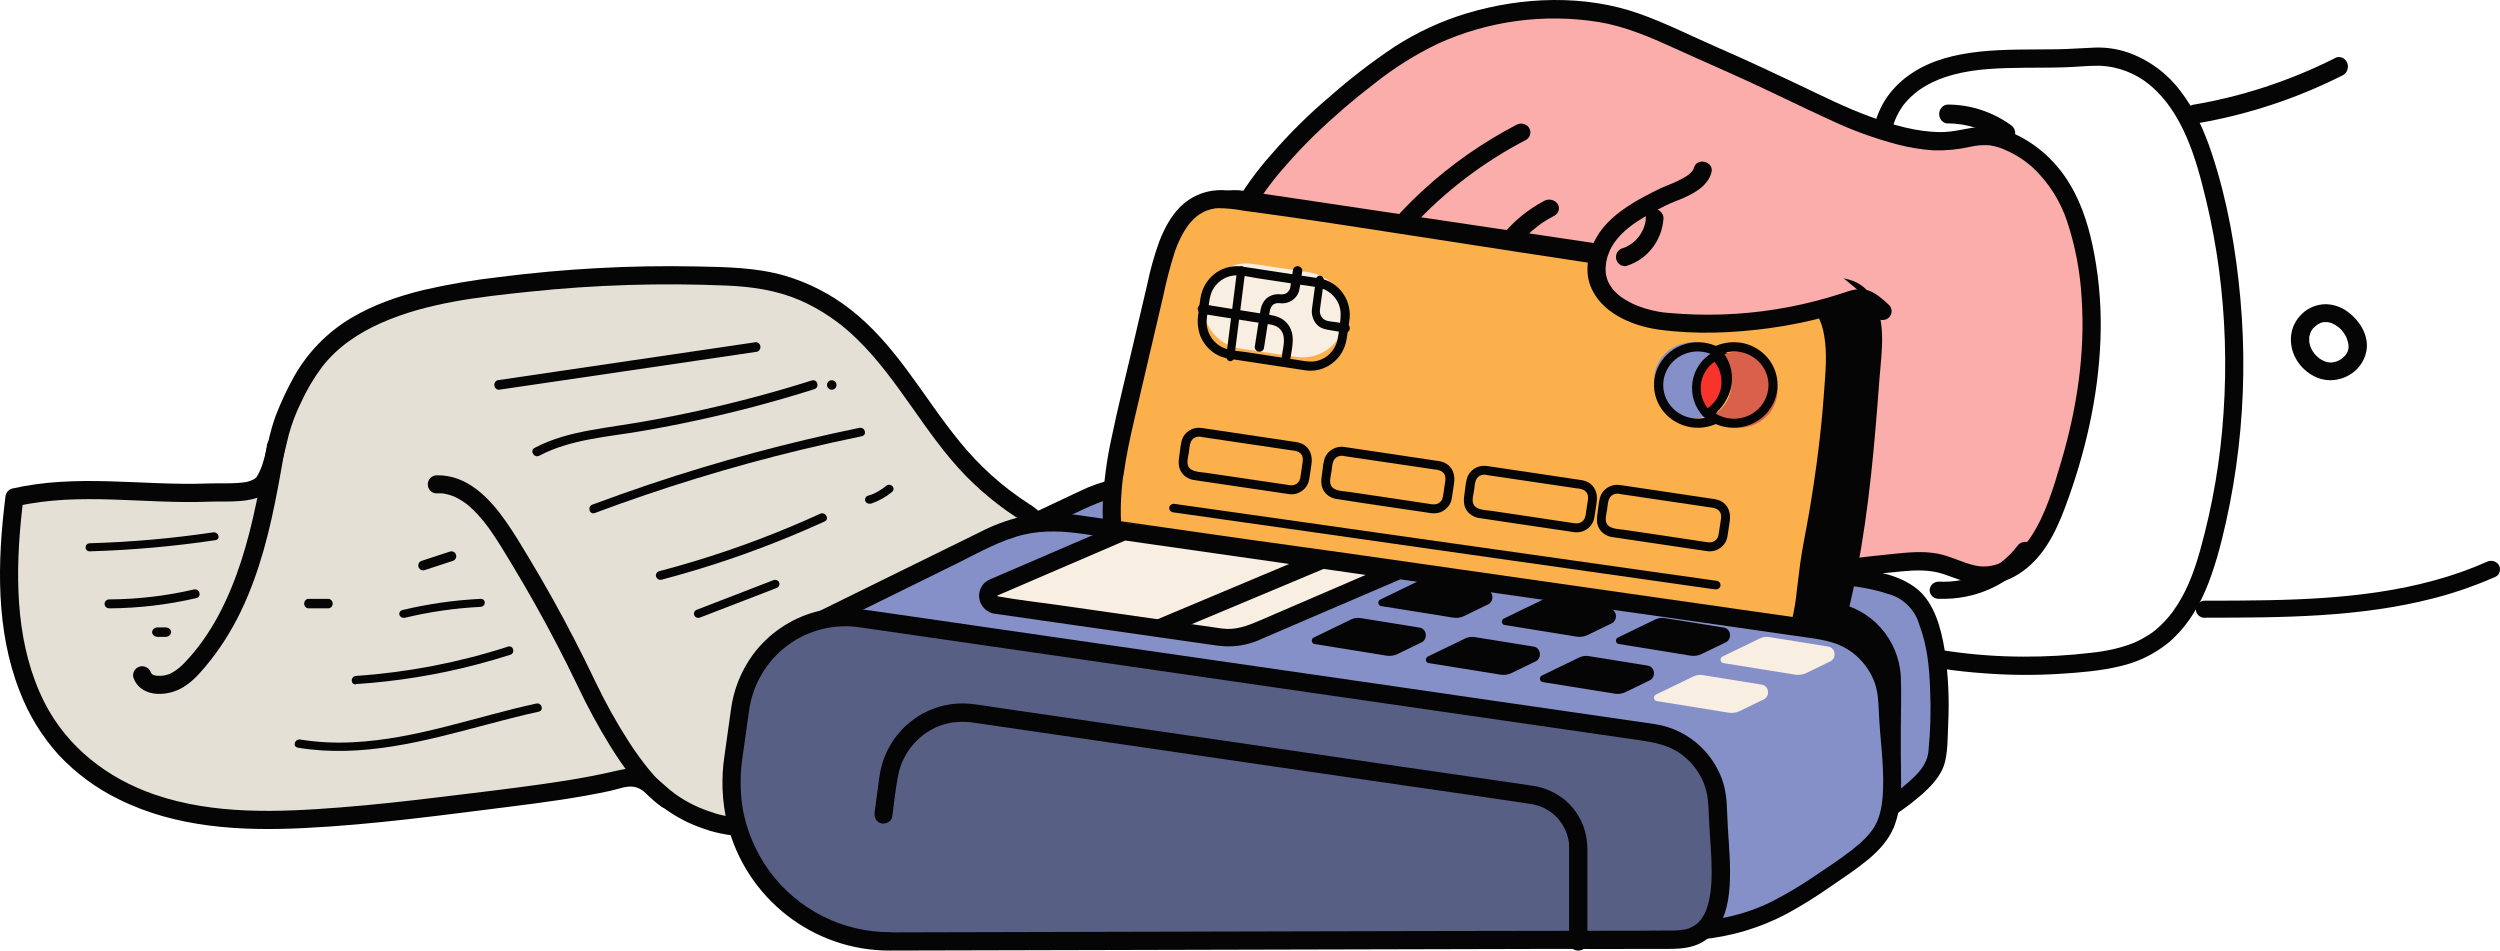
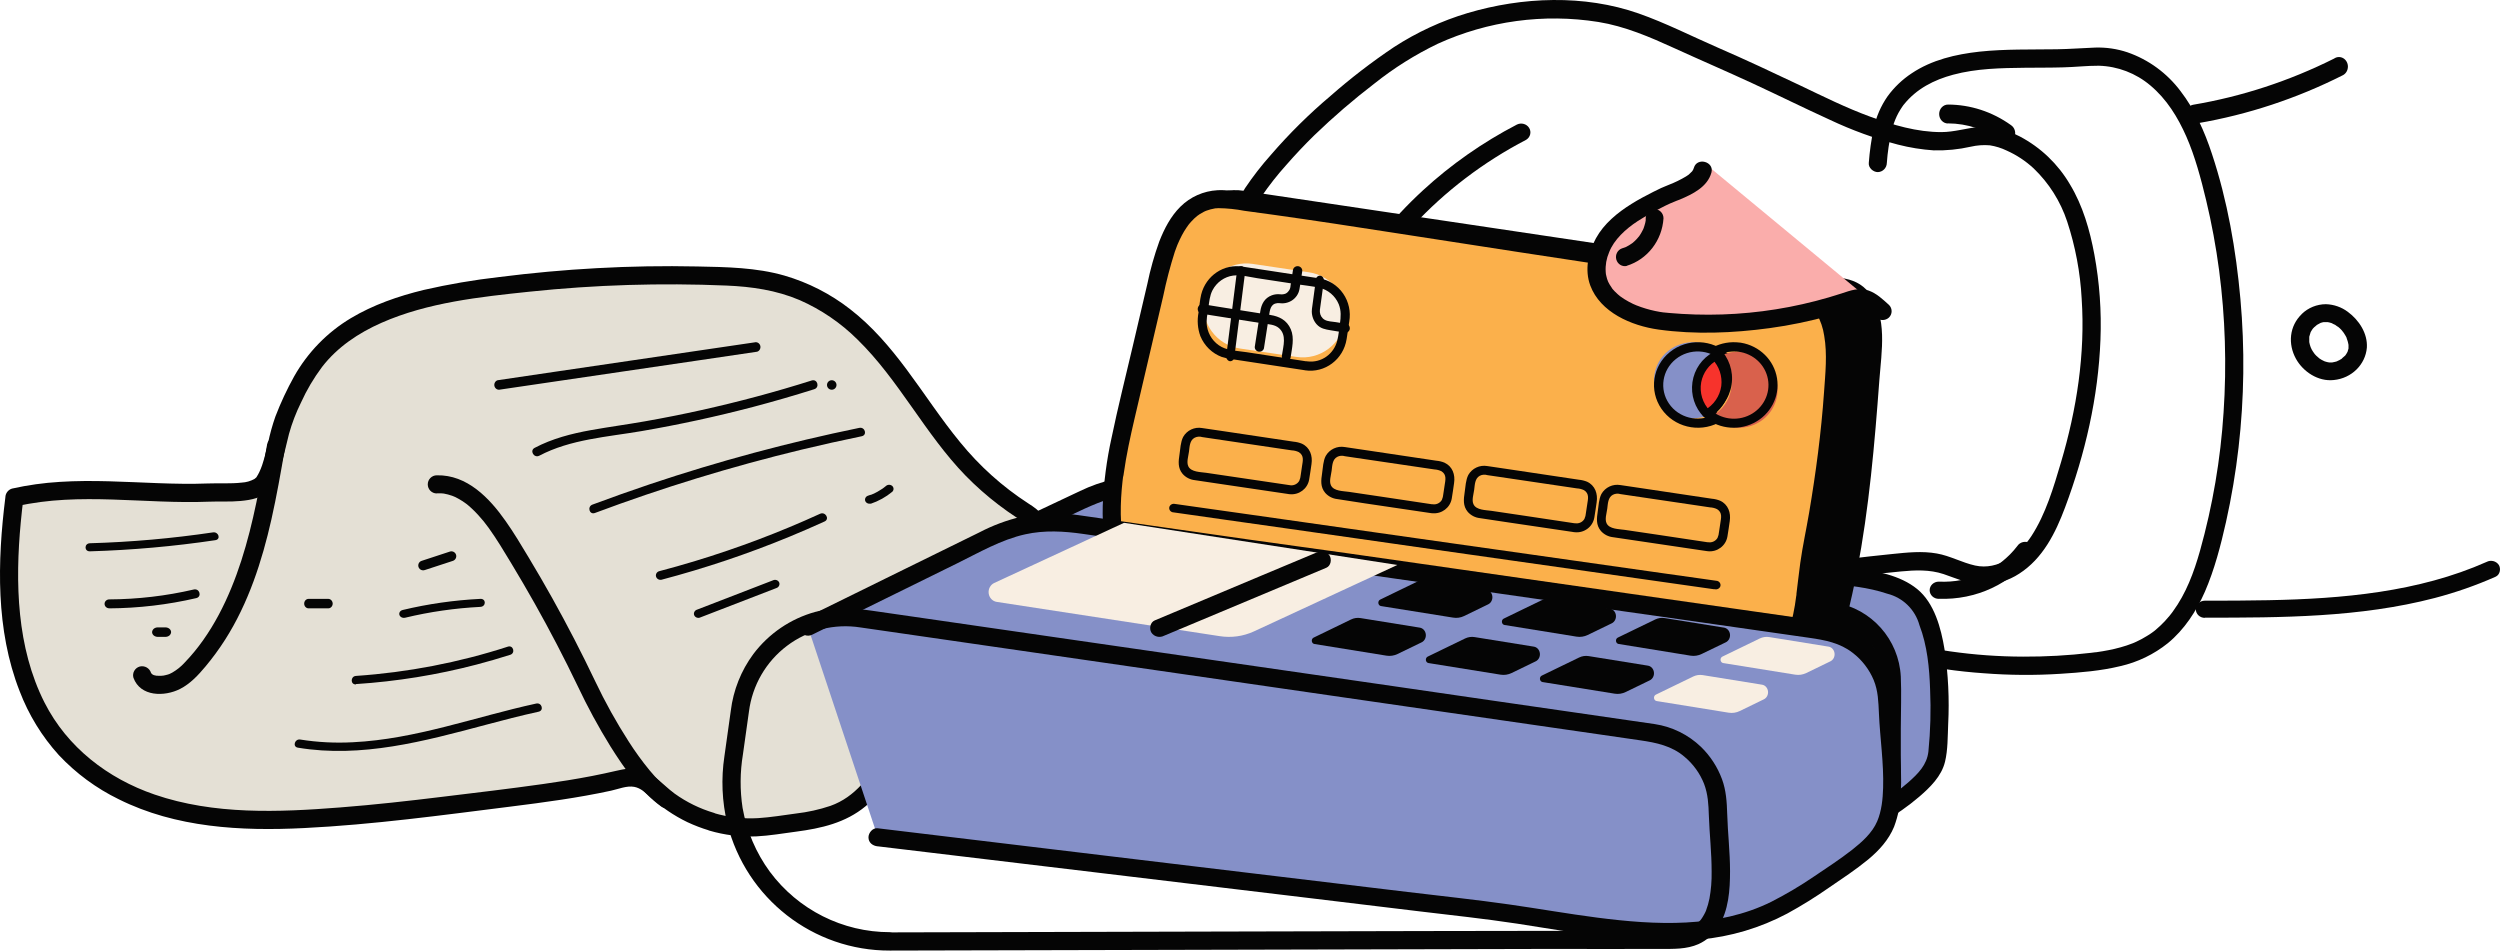
<svg xmlns="http://www.w3.org/2000/svg" width="263" height="100" viewBox="0 0 263 100" fill="none">
  <path d="M75.518 86.409C77.432 86.98 79.447 87.14 81.428 86.877C85.652 86.269 89.543 86.382 92.495 82.77C94.057 80.859 95.153 78.624 96.336 76.463C98.27 72.924 100.467 69.536 102.909 66.326C105.213 63.297 108.265 59.85 109.763 56.357C109.935 56.029 110.016 55.661 109.998 55.291C109.909 54.62 109.261 54.19 108.687 53.827C106.558 52.49 104.602 50.896 102.865 49.081C99.407 45.471 96.894 41.072 93.687 37.242C89.571 32.322 84.582 29.498 78.158 29.176C69.989 28.771 61.8 29.066 53.681 30.057C47.401 30.825 39.473 31.984 34.735 36.601C32.58 38.701 31.217 41.471 30.108 44.265C29.504 45.796 28.955 50.047 27.749 51.057C26.593 52.037 23.822 51.751 22.404 51.82C20.078 51.927 17.747 51.839 15.42 51.745C10.801 51.564 6.111 51.294 1.566 52.335C0.81 58.256 0.609 64.363 2.253 70.1C4.072 76.432 7.772 80.76 13.688 83.502C19.67 86.274 26.554 86.451 33.025 86.087C38.919 85.76 44.782 85.038 50.637 84.309C55.54 83.698 60.684 83.144 65.485 82.035C66.083 81.85 66.708 81.769 67.334 81.795C68.52 81.933 69.4 82.896 70.314 83.675C71.839 84.938 73.611 85.869 75.518 86.409Z" fill="#E4E0D5" />
  <path d="M74.604 87.375C76.213 87.85 77.888 88.057 79.563 87.987C80.959 87.918 82.368 87.672 83.753 87.49C86.396 87.143 88.952 86.564 91.059 84.817C93.522 82.782 94.89 79.629 96.376 76.883C97.979 73.934 99.762 71.088 101.715 68.363C103.565 65.785 105.645 63.382 107.432 60.757C108.318 59.494 109.076 58.144 109.692 56.727C110.015 55.958 110.163 55.142 109.736 54.376C109.38 53.736 108.751 53.326 108.154 52.945C105.455 51.195 103.044 49.029 101.009 46.528C98.987 44.072 97.257 41.39 95.356 38.843C93.61 36.505 91.738 34.308 89.425 32.519C87.364 30.915 85.021 29.718 82.519 28.991C79.541 28.136 76.43 28.095 73.356 28.032C69.832 27.956 66.308 28.016 62.785 28.211C59.356 28.395 55.944 28.712 52.534 29.142C49.855 29.447 47.194 29.902 44.565 30.504C41.908 31.152 39.262 32.062 36.903 33.476C34.428 34.959 32.377 37.064 30.951 39.584C30.192 40.946 29.53 42.361 28.972 43.818C28.648 44.741 28.387 45.685 28.192 46.644C27.952 47.642 27.711 48.761 27.287 49.648C27.202 49.832 27.103 50.009 26.991 50.178C26.893 50.324 27.043 50.147 26.923 50.258C26.878 50.304 26.828 50.346 26.775 50.382C26.366 50.612 25.91 50.744 25.442 50.768C24.26 50.905 23.056 50.815 21.868 50.861C20.12 50.93 18.368 50.892 16.619 50.828C13.185 50.704 9.74 50.473 6.303 50.693C4.607 50.793 2.923 51.029 1.265 51.399C0.857 51.521 0.574 51.894 0.564 52.322C-0.281 59.079 -0.459 66.265 2.064 72.707C3.011 75.193 4.412 77.478 6.196 79.444C7.999 81.36 10.131 82.931 12.49 84.081C18.511 87.085 25.368 87.444 31.972 87.113C39.254 86.754 46.492 85.759 53.719 84.853C57.257 84.409 60.798 83.937 64.285 83.179C65.043 83.014 65.946 82.628 66.729 82.779C67.388 82.898 67.93 83.403 68.414 83.832C69.573 84.904 70.882 85.798 72.3 86.484C73.048 86.834 73.82 87.129 74.61 87.366C75.787 87.719 76.29 85.87 75.116 85.517C73.63 85.077 72.228 84.391 70.968 83.485C69.791 82.631 68.838 81.376 67.391 80.969C66.545 80.731 65.697 80.888 64.862 81.082C64.028 81.275 63.149 81.467 62.287 81.633C60.58 81.964 58.858 82.237 57.134 82.479C53.637 82.975 50.126 83.386 46.618 83.813C43.014 84.254 39.404 84.662 35.781 84.943C29.293 85.451 22.517 85.732 16.264 83.587C11.338 81.897 7.077 78.625 4.683 73.909C1.749 68.12 1.59 61.281 2.184 54.952C2.266 54.074 2.364 53.194 2.477 52.314L1.776 53.251C8.418 51.743 15.257 53.05 21.98 52.777C23.075 52.733 24.197 52.805 25.303 52.703C26.408 52.601 27.642 52.383 28.387 51.487C29.027 50.715 29.347 49.701 29.621 48.753C29.916 47.727 30.135 46.685 30.401 45.651C30.718 44.511 31.143 43.403 31.668 42.344C32.267 41.022 33.008 39.769 33.876 38.608C35.502 36.5 37.724 35.025 40.129 33.961C44.987 31.816 50.504 31.232 55.728 30.683C62.603 29.961 69.521 29.746 76.427 30.041C79.076 30.154 81.656 30.523 84.117 31.568C86.376 32.559 88.436 33.961 90.192 35.703C94.57 39.97 97.307 45.646 101.579 50.037C102.667 51.15 103.835 52.181 105.073 53.122C105.686 53.59 106.314 54.034 106.956 54.453C107.292 54.674 108.086 55.004 108.116 55.481C108.133 55.757 107.9 56.126 107.791 56.366C107.637 56.691 107.476 57.014 107.306 57.331C106.923 58.042 106.502 58.731 106.056 59.404C105.221 60.664 104.307 61.868 103.376 63.062C101.412 65.584 99.491 68.12 97.758 70.813C95.999 73.553 94.54 76.442 92.926 79.265C91.576 81.616 89.995 83.841 87.359 84.778C86.188 85.171 84.979 85.44 83.753 85.58C82.431 85.759 81.09 85.98 79.757 86.068C78.188 86.16 76.614 85.98 75.105 85.536C73.928 85.186 73.425 87.036 74.604 87.375Z" fill="#050505" />
  <path d="M198.495 17.146C198.574 16.008 198.744 14.879 199.002 13.77C199.127 13.242 199.306 12.728 199.534 12.236C199.65 11.991 199.78 11.752 199.924 11.523C199.986 11.42 200.055 11.318 200.123 11.218L200.213 11.091C200.406 10.814 200.166 11.146 200.286 10.999C201.612 9.339 203.455 8.401 205.468 7.861C207.923 7.2 210.5 7.158 213.028 7.128C214.367 7.111 215.709 7.128 217.048 7.086C218.295 7.059 219.547 6.907 220.793 6.915C222.783 6.968 224.698 7.701 226.226 8.996C227.941 10.438 229.111 12.333 230.014 14.392C230.917 16.451 231.547 18.82 232.087 21.07C232.668 23.498 233.123 25.955 233.45 28.431C234.098 33.386 234.255 38.394 233.92 43.38C233.604 48.313 232.772 53.198 231.438 57.953C230.794 60.228 229.981 62.422 228.579 64.337L228.487 64.462C228.56 64.368 228.459 64.501 228.451 64.509L228.233 64.786C228.072 64.985 227.903 65.176 227.729 65.361C227.427 65.681 227.107 65.983 226.771 66.266L226.635 66.377C226.665 66.352 226.769 66.275 226.635 66.377L226.392 66.557C226.218 66.681 226.043 66.8 225.847 66.911C225.491 67.135 225.121 67.335 224.739 67.509L224.587 67.578C224.587 67.578 224.448 67.639 224.548 67.597L224.352 67.677C224.142 67.758 223.929 67.835 223.717 67.907C223.308 68.04 222.898 68.156 222.473 68.256C222.048 68.356 221.628 68.439 221.202 68.51C220.973 68.549 220.744 68.582 220.515 68.616H220.455L220.348 68.629L219.967 68.677C217.598 68.956 215.216 69.089 212.832 69.078C210.264 69.073 207.7 68.888 205.157 68.524C203.903 68.342 202.651 68.12 201.413 67.846C200.363 67.614 199.375 67.348 198.511 66.809C197.719 66.284 197.124 65.504 196.823 64.595C196.445 63.439 196.15 62.257 195.939 61.058C195.419 58.491 195.095 55.888 194.971 53.271C194.909 51.979 194.894 50.683 194.924 49.383C194.924 48.848 194.497 48.414 193.97 48.414C193.443 48.414 193.015 48.848 193.015 49.383C192.949 52.157 193.097 54.933 193.457 57.685C193.64 59.102 193.872 60.51 194.164 61.908C194.379 63.143 194.706 64.356 195.14 65.53C195.59 66.722 196.399 67.739 197.453 68.436C198.436 69.026 199.511 69.441 200.633 69.662C203.288 70.252 205.983 70.641 208.695 70.827C211.384 71.037 214.084 71.056 216.776 70.882C218.873 70.749 221.011 70.575 223.048 70.08C224.877 69.667 226.59 68.84 228.059 67.661C229.782 66.25 231.059 64.293 231.953 62.254C232.973 59.898 233.619 57.391 234.181 54.892C234.756 52.314 235.195 49.706 235.496 47.08C236.094 41.894 236.16 36.659 235.692 31.459C235.229 26.303 234.329 21.098 232.692 16.177C231.92 13.822 230.903 11.553 229.392 9.585C227.972 7.694 226.029 6.274 223.812 5.504C222.714 5.135 221.561 4.967 220.406 5.005C219.061 5.055 217.722 5.163 216.375 5.183C213.664 5.224 210.939 5.147 208.239 5.434C205.746 5.711 203.229 6.292 201.11 7.712C200.129 8.358 199.27 9.178 198.574 10.131C197.871 11.141 197.375 12.285 197.114 13.493C196.86 14.696 196.687 15.916 196.596 17.143C196.544 17.66 197.068 18.106 197.545 18.106C198.065 18.094 198.483 17.67 198.495 17.143V17.146Z" fill="#050505" />
-   <path d="M129 27.641C129.719 24.513 130.69 21.69 132.637 19.159C134.911 16.206 137.485 13.498 140.318 11.08C144.25 7.726 148.066 4.621 153.007 2.85C157.935 1.075 163.227 0.566 168.4 1.371C172.373 2.007 176.046 4.035 179.751 5.635C183.991 7.461 188.124 9.464 192.267 11.437C195.846 13.13 201.32 15.271 205.317 14.799C206.633 14.644 207.93 14.191 209.249 14.31C209.872 14.381 210.482 14.541 211.06 14.785C215.102 16.388 217.58 20.082 218.703 24.16C221.266 33.449 219.768 43.464 216.5 52.529C215.796 54.48 214.986 56.441 213.623 58.005C212.26 59.569 210.245 60.688 208.186 60.492C206.639 60.342 205.248 59.489 203.729 59.163C202.432 58.886 201.091 59.002 199.772 59.132C194.949 59.606 190.143 60.228 185.354 61" fill="#FAADAB" />
  <path d="M129.88 27.926C130.472 25.371 131.271 22.872 132.715 20.663C133.51 19.499 134.382 18.391 135.325 17.345C136.266 16.267 137.248 15.227 138.271 14.226C140.265 12.302 142.366 10.492 144.565 8.807C146.628 7.161 148.869 5.752 151.245 4.607C156.53 2.199 162.404 1.4 168.138 2.309C170.949 2.763 173.577 3.897 176.154 5.074C178.891 6.324 181.652 7.51 184.38 8.774C187.108 10.037 189.795 11.37 192.526 12.614C194.822 13.698 197.212 14.568 199.666 15.213C200.901 15.531 202.162 15.733 203.433 15.819C204.739 15.851 206.044 15.722 207.319 15.434C207.979 15.281 208.66 15.231 209.336 15.288C209.949 15.385 210.545 15.571 211.105 15.841C212.147 16.306 213.106 16.941 213.943 17.718C215.554 19.263 216.763 21.179 217.465 23.3C218.331 25.928 218.844 28.66 218.992 31.424C219.378 37.23 218.471 43.064 216.818 48.632C216.038 51.264 215.217 54.068 213.709 56.388C212.447 58.323 210.212 60.032 207.779 59.493C206.401 59.188 205.147 58.47 203.75 58.226C202.196 57.95 200.642 58.121 199.085 58.279C195.938 58.598 192.798 58.979 189.665 59.423C188.142 59.639 186.621 59.869 185.102 60.112C184.589 60.195 184.306 60.836 184.432 61.298C184.583 61.803 185.103 62.099 185.612 61.97C188.801 61.456 191.998 61.009 195.202 60.629C196.786 60.444 198.374 60.27 199.961 60.117C201.501 59.971 202.992 59.907 204.466 60.394C205.844 60.853 207.153 61.5 208.633 61.5C209.98 61.487 211.295 61.088 212.422 60.35C214.902 58.76 216.239 56.072 217.242 53.391C219.353 47.753 220.742 41.778 220.968 35.737C221.087 32.736 220.873 29.732 220.328 26.779C219.849 24.204 219.119 21.644 217.755 19.391C216.503 17.256 214.682 15.514 212.497 14.362C211.19 13.701 209.774 13.222 208.291 13.344C206.914 13.46 205.602 13.897 204.218 13.897C201.669 13.897 199.134 13.148 196.761 12.28C194.226 11.353 191.801 10.145 189.379 8.989C186.51 7.626 183.633 6.277 180.72 5.011C177.948 3.803 175.239 2.42 172.384 1.416C166.663 -0.591 160.152 -0.337 154.389 1.375C151.652 2.193 149.044 3.399 146.646 4.955C144.307 6.522 142.073 8.241 139.958 10.101C137.714 11.994 135.624 14.062 133.705 16.286C132.716 17.393 131.804 18.567 130.977 19.8C130.248 20.961 129.643 22.195 129.172 23.483C128.705 24.761 128.323 26.069 128.028 27.398C127.752 28.603 129.599 29.118 129.88 27.91V27.926Z" fill="#050505" />
  <path d="M103.016 81.276L187.434 91C192.111 88.254 198.318 86.057 202.106 82.265C202.662 81.763 203.117 81.16 203.449 80.488C203.695 79.836 203.826 79.145 203.837 78.448C204.112 74.304 204.387 66.64 201.545 63.227C199.198 60.393 191.569 60.574 188.199 60.113L162.238 56.543L122.8 51.141C119.911 50.743 116.968 51.19 114.329 52.427L96 61.068" fill="#8590C8" />
  <path d="M102.969 82.266L104.896 82.489L110.227 83.103L118.165 84.019L127.99 85.151L139.004 86.42L150.381 87.733L161.423 89.005L171.429 90.158L179.566 91.094L185.161 91.739C185.916 91.865 186.677 91.952 187.441 92C187.696 91.984 187.942 91.897 188.151 91.749C188.79 91.381 189.443 91.028 190.098 90.687C191.439 89.985 192.802 89.311 194.154 88.639C196.863 87.262 199.57 85.817 201.886 83.83C203.045 82.833 204.245 81.669 204.617 80.132C204.92 78.872 204.892 77.487 204.948 76.193C205.084 73.555 204.955 70.91 204.562 68.298C204.201 66.096 203.499 63.439 201.687 61.967C199.876 60.494 197.351 60.059 195.079 59.764C192.876 59.475 190.654 59.428 188.451 59.153C184.764 58.696 181.086 58.143 177.404 57.639L154.707 54.52L131.878 51.387L126.236 50.614C124.421 50.363 122.585 50.003 120.748 50C118.281 50.014 115.849 50.578 113.628 51.652C111.199 52.793 108.773 53.938 106.35 55.084L97.096 59.45L95.471 60.224C95.018 60.494 94.865 61.078 95.13 61.534C95.402 61.984 95.982 62.136 96.44 61.879L110.279 55.352C111.987 54.545 113.677 53.642 115.434 52.943C116.849 52.376 118.346 52.042 119.867 51.952C121.481 51.864 123.056 52.111 124.65 52.329L134.675 53.705L175.402 59.294C181.014 60.064 186.612 60.945 192.259 61.402C194.369 61.573 196.527 61.779 198.546 62.459C200.186 62.87 201.477 64.132 201.924 65.763C202.75 67.915 202.971 70.264 203.048 72.549C203.144 74.719 203.084 76.894 202.869 79.056C202.712 80.471 201.787 81.382 200.77 82.288C199.795 83.135 198.749 83.897 197.642 84.565C195.297 86.018 192.794 87.194 190.332 88.438C189.197 89.01 188.071 89.6 186.975 90.241L187.457 90.112L185.199 89.836L179.051 89.129L169.964 88.08L158.87 86.803L146.719 85.401L134.452 83.989L123.014 82.671L113.352 81.57L106.411 80.746C105.309 80.62 104.208 80.444 103.123 80.367L102.983 80.35C102.468 80.292 102.024 80.835 102.024 81.308C102.036 81.832 102.458 82.254 102.983 82.266H102.969Z" fill="#050505" />
  <path d="M101.644 84.258L181.858 94L196.024 85.239C197.251 84.481 197.999 83.139 198 81.694V71.556C198.002 67.934 195.353 64.861 191.782 64.342L120.45 54.033C117.706 53.636 119.641 56.917 117.157 58.164L95 63.987" fill="#050505" />
  <path d="M102.584 85.251L106.304 85.701L116.046 86.889L129.697 88.546L145.082 90.419L160.156 92.251L172.854 93.797L181.008 94.789C181.577 94.858 182.146 94.949 182.714 94.996C183.39 95.052 184.041 94.463 184.588 94.126L196.184 86.944C196.621 86.668 197.058 86.408 197.492 86.135C198.927 85.247 199.848 83.717 199.965 82.027C200.009 81.425 199.965 80.809 199.965 80.207V76.632C199.965 74.82 200.044 72.989 199.965 71.18C199.764 67.272 196.884 64.031 193.044 63.393C191.671 63.183 190.297 62.995 188.923 62.796L178.456 61.274L164.124 59.197L148.681 56.959L134.67 54.932L124.81 53.501L122.271 53.133C121.285 52.992 120.2 52.785 119.417 53.584C118.964 54.045 118.824 54.688 118.711 55.304C118.659 55.581 118.612 55.857 118.535 56.133C118.505 56.238 118.425 56.465 118.42 56.484C118.358 56.58 118.301 56.68 118.249 56.782C118.161 56.899 118.057 57.003 117.942 57.092C117.906 57.117 117.606 57.266 117.845 57.175C117.821 57.175 117.791 57.188 117.766 57.197C117.615 57.244 117.461 57.277 117.312 57.316L112.475 58.594L98.463 62.288L95.68 63.02C94.488 63.335 94.994 65.188 96.189 64.876L109.453 61.382L116.969 59.401C117.428 59.282 117.903 59.188 118.343 59.039C119.172 58.714 119.831 58.059 120.164 57.23C120.461 56.531 120.516 55.788 120.714 55.061C120.785 54.813 120.672 55.249 120.73 55.012C120.73 54.987 120.821 54.735 120.73 54.97C120.73 54.937 120.906 54.832 120.791 54.904L120.752 54.937C120.843 54.89 120.837 54.89 120.727 54.937C120.727 54.937 121.03 54.882 120.824 54.904C120.931 54.897 121.038 54.897 121.145 54.904C121.502 54.904 121.09 54.89 121.145 54.904L121.296 54.926L122.205 55.059L126.145 55.63L140.497 57.702L159.11 60.398L177.146 63.011L189.673 64.829L192.36 65.219C193.1 65.307 193.821 65.511 194.497 65.823C196.389 66.751 197.707 68.554 198.022 70.647C198.106 71.553 198.125 72.464 198.08 73.373V81.461C198.08 82.707 197.607 83.792 196.522 84.475C192.278 87.143 188.006 89.759 183.731 92.403L182.398 93.231L182.882 93.101L180.734 92.825L174.882 92.112L166.228 91.06L155.722 89.784L144.164 88.378L132.508 86.963L121.675 85.646L112.475 84.541L105.859 83.734C104.818 83.607 103.771 83.433 102.724 83.353L102.59 83.337C102.076 83.276 101.634 83.826 101.634 84.298C101.634 84.87 102.076 85.198 102.59 85.262L102.584 85.251Z" fill="#050505" />
  <path d="M186.534 70.969L124.548 61.725C122.275 61.386 120.707 59.268 121.046 56.994L125.88 24.55C126.219 22.276 128.336 20.707 130.609 21.046L158.02 25.134L178.576 28.21C182.853 28.85 187.425 30.064 191.757 30.155C193.874 30.202 195.485 30.125 196.48 32.539C197.142 34.15 197.031 35.959 196.902 37.694C196.177 47.648 195.435 57.689 192.628 67.267C192.418 67.99 192.181 68.729 191.696 69.303C190.825 70.327 187.844 71.174 186.534 70.969Z" fill="#050505" />
  <path d="M186.792 70.076L184.686 69.764L179.066 68.935L170.925 67.719L161.217 66.271L151.003 64.749L141.259 63.295L132.978 62.057L127.14 61.187C126.342 61.068 125.541 60.955 124.743 60.83C124.495 60.791 124.251 60.732 124.012 60.654C123.561 60.489 123.151 60.227 122.811 59.888C122.484 59.55 122.231 59.148 122.069 58.706C122.025 58.578 121.988 58.448 121.958 58.316C121.942 58.25 121.931 58.183 121.917 58.117C121.853 57.802 121.917 58.203 121.903 58.017C121.889 57.879 121.884 57.74 121.886 57.6C121.886 57.531 121.886 57.459 121.886 57.39C121.886 57.321 121.906 57.153 121.886 57.274C121.925 56.937 121.986 56.6 122.035 56.263L123.029 49.596L124.501 39.712L125.9 30.317L126.687 25.026C126.701 24.94 126.712 24.852 126.725 24.766C126.848 23.727 127.465 22.812 128.382 22.31C128.568 22.195 128.771 22.109 128.983 22.055C129.13 22.011 129.279 21.981 129.428 21.95C129.447 21.95 129.616 21.925 129.478 21.95C129.563 21.95 129.649 21.934 129.734 21.931C130.444 21.945 131.151 22.026 131.846 22.174L137.019 22.945L157.488 26.001L177.989 29.06C181.194 29.538 184.355 30.27 187.562 30.718C189.125 30.937 190.699 31.065 192.277 31.102C192.539 31.102 192.799 31.102 193.058 31.13L193.409 31.157L193.577 31.176C193.439 31.16 193.522 31.176 193.61 31.176C193.834 31.222 194.055 31.28 194.273 31.351C194.314 31.364 194.436 31.425 194.273 31.351L194.414 31.42C194.519 31.476 194.622 31.539 194.72 31.608C194.85 31.69 194.565 31.453 194.753 31.632L194.88 31.746C194.963 31.828 195.043 31.917 195.118 32.022C195.018 31.898 195.231 32.193 195.247 32.218C195.343 32.37 195.43 32.528 195.507 32.691C195.781 33.291 195.946 33.936 195.995 34.594C196.136 36.15 195.94 37.731 195.824 39.292C195.584 42.574 195.33 45.854 194.996 49.126C194.662 52.397 194.231 55.619 193.641 58.835C193.34 60.471 192.998 62.099 192.603 63.712C192.41 64.511 192.205 65.304 191.984 66.094C191.827 66.793 191.61 67.478 191.339 68.142C191.238 68.374 191.101 68.59 190.933 68.78C190.866 68.849 190.794 68.912 190.717 68.971C190.886 68.838 190.64 69.017 190.585 69.051C190.177 69.298 189.737 69.488 189.277 69.614C188.773 69.786 188.256 69.917 187.731 70.007L187.546 70.034C187.72 70.012 187.565 70.034 187.532 70.034C187.419 70.034 187.308 70.056 187.195 70.062C186.977 70.074 186.758 70.067 186.541 70.04C186.025 69.971 185.58 70.532 185.58 71.001C185.58 71.579 186.025 71.894 186.541 71.963C187.604 72.107 188.785 71.808 189.787 71.471C190.916 71.09 192.037 70.568 192.727 69.559C193.132 68.889 193.43 68.16 193.61 67.398C193.844 66.588 194.065 65.774 194.273 64.956C194.684 63.345 195.04 61.72 195.355 60.087C196.63 53.456 197.21 46.705 197.71 39.974C197.93 36.998 198.604 33.343 196.628 30.801C195.89 29.847 194.858 29.397 193.688 29.248C192.41 29.082 191.104 29.151 189.823 29.038C186.585 28.762 183.411 28.004 180.211 27.457C176.761 26.866 173.285 26.407 169.824 25.891L149.035 22.788L138.612 21.232L133.367 20.45C132.517 20.323 131.669 20.19 130.816 20.069C130.114 19.957 129.397 19.982 128.705 20.143C126.718 20.651 125.221 22.29 124.893 24.316C124.815 24.819 124.743 25.324 124.669 25.827L123.565 33.26L122.047 43.45L120.691 52.555C120.481 53.936 120.269 55.343 120.067 56.738C119.668 59.205 121.077 61.608 123.424 62.461C123.836 62.596 124.26 62.689 124.691 62.737L128.605 63.32L135.631 64.364L144.812 65.746L155.025 67.271L165.294 68.805L174.539 70.186L181.716 71.256L185.763 71.861L186.287 71.938C186.796 72.061 187.313 71.767 187.468 71.267C187.584 70.805 187.306 70.167 186.792 70.076Z" fill="#050505" />
  <path d="M183.494 70.996C181.354 70.955 178.975 70.281 176.989 69.985L141.229 64.612L121.662 61.675C114.59 60.614 117.39 48.391 118.416 43.997C119.588 38.998 120.759 33.999 121.929 29C122.859 25.021 124.517 20.438 129.312 21.056C140.59 22.514 151.819 24.437 163.059 26.124L179.442 28.585C183.274 29.161 190.17 28.862 192.159 33.005C193.07 34.914 193.056 37.122 192.952 39.239C192.635 45.715 191.664 52.138 190.459 58.5C189.728 62.346 189.97 70.021 185.112 70.885C184.577 70.975 184.036 71.012 183.494 70.996Z" fill="#FBB04B" />
  <path d="M183.531 70.033C181.618 69.983 179.759 69.478 177.881 69.153C175.774 68.781 173.645 68.509 171.528 68.19L158.563 66.248L132.634 62.363L126.154 61.37L122.913 60.884C122.21 60.815 121.515 60.676 120.839 60.468L120.679 60.41C120.547 60.357 120.889 60.518 120.679 60.41C120.583 60.36 120.484 60.315 120.388 60.263C120.291 60.21 120.165 60.135 120.057 60.063L119.952 59.991C119.732 59.841 120.019 60.057 119.897 59.949C119.776 59.841 119.586 59.672 119.443 59.516C119.358 59.425 119.278 59.325 119.198 59.239C119.366 59.444 119.137 59.147 119.088 59.075C118.971 58.896 118.863 58.711 118.766 58.52C118.705 58.401 118.653 58.279 118.595 58.159C118.573 58.112 118.534 57.99 118.614 58.204C118.584 58.12 118.548 58.035 118.518 57.951C118.344 57.462 118.21 56.959 118.116 56.447C118.094 56.325 118.072 56.206 118.052 56.084C118.052 56.009 118.03 55.934 118.022 55.862C118.022 55.892 118.047 56.075 118.022 55.895C117.989 55.59 117.959 55.285 117.939 54.977C117.904 54.397 117.895 53.817 117.909 53.237C117.923 52.657 117.956 52.049 118.008 51.458C118.033 51.181 118.058 50.923 118.088 50.654C118.105 50.507 118.121 50.376 118.14 50.215L118.19 49.993C118.19 49.882 118.19 49.888 118.19 50.015C118.19 49.963 118.204 49.91 118.212 49.857C118.487 47.879 118.912 45.931 119.366 43.989C120.365 39.714 121.365 35.437 122.368 31.158C122.693 29.581 123.102 28.022 123.59 26.488C123.654 26.31 123.717 26.136 123.786 25.961L123.852 25.786C123.852 25.786 123.976 25.495 123.899 25.675C124.031 25.367 124.174 25.064 124.328 24.768C124.482 24.471 124.648 24.199 124.829 23.935C124.909 23.816 124.992 23.697 125.08 23.583C124.953 23.746 125.13 23.527 125.143 23.511C125.198 23.444 125.253 23.38 125.311 23.319C125.516 23.091 125.739 22.879 125.978 22.686C125.826 22.809 126.146 22.573 126.187 22.545C126.326 22.454 126.471 22.37 126.619 22.295L126.845 22.184C126.65 22.273 126.908 22.165 126.931 22.157C127.068 22.107 127.206 22.062 127.346 22.026C127.487 21.99 127.635 21.962 127.781 21.932C128.057 21.879 127.597 21.932 127.892 21.918L128.167 21.898C129.084 21.909 129.998 22.002 130.899 22.176C131.937 22.312 132.975 22.453 134.013 22.601C138.309 23.203 142.599 23.86 146.887 24.529C155.464 25.866 164.044 27.183 172.626 28.477L179.07 29.446C180.354 29.637 181.645 29.74 182.926 29.868L183.843 29.962L184.393 30.029L184.578 30.053C184.385 30.029 184.754 30.078 184.787 30.084C185.465 30.181 186.139 30.303 186.803 30.464C187.444 30.615 188.073 30.815 188.684 31.064C188.527 31 188.664 31.064 188.684 31.064C188.761 31.1 188.841 31.133 188.918 31.172C189.044 31.233 189.171 31.299 189.295 31.366C189.587 31.526 189.868 31.707 190.135 31.907C189.975 31.788 190.275 32.029 190.319 32.068C190.419 32.16 190.518 32.254 190.609 32.346C190.713 32.452 190.811 32.564 190.903 32.681C191.002 32.803 190.782 32.495 190.925 32.715C190.986 32.806 191.049 32.895 191.107 32.992C191.517 33.715 191.789 34.508 191.908 35.331C192.244 37.26 192.024 39.313 191.889 41.253C191.592 45.509 191.03 49.738 190.319 53.942C190.022 55.698 189.636 57.446 189.389 59.214C189.303 59.824 189.229 60.44 189.157 61.053C189.122 61.356 189.086 61.661 189.047 61.964C189.031 62.105 189.014 62.241 188.995 62.388C188.995 62.416 188.954 62.702 188.995 62.471C188.995 62.557 188.973 62.643 188.959 62.729C188.807 63.986 188.545 65.226 188.177 66.437C188.127 66.595 188.072 66.75 188.015 66.906C187.992 66.972 187.849 67.327 187.935 67.127C187.822 67.405 187.695 67.652 187.557 67.904C187.42 68.157 187.268 68.376 187.111 68.606C186.954 68.837 187.199 68.501 187.111 68.606L186.993 68.748C186.896 68.856 186.797 68.962 186.693 69.064C186.64 69.114 186.307 69.389 186.503 69.242C186.406 69.314 186.307 69.383 186.205 69.447C186.103 69.514 185.997 69.575 185.889 69.63L185.69 69.727C185.875 69.639 185.756 69.7 185.712 69.727C185.008 69.961 184.267 70.064 183.526 70.033C182.292 70.016 182.292 71.947 183.526 71.975C185.126 71.994 186.627 71.681 187.86 70.618C188.827 69.786 189.435 68.612 189.873 67.43C190.768 65.005 190.92 62.358 191.25 59.813C191.214 60.091 191.267 59.697 191.275 59.63C191.294 59.491 191.316 59.352 191.338 59.211C191.396 58.864 191.462 58.517 191.528 58.17C191.738 57.06 191.938 55.951 192.129 54.841C192.507 52.621 192.842 50.401 193.134 48.181C193.409 45.986 193.646 43.786 193.806 41.58C193.96 39.477 194.136 37.34 193.839 35.242C193.605 33.578 192.985 31.913 191.727 30.758C190.657 29.836 189.393 29.172 188.031 28.816C185.393 28.039 182.614 27.983 179.905 27.656C179.66 27.626 180.053 27.678 179.905 27.656L179.723 27.628L178.844 27.498L177.234 27.254L173.866 26.749L167.276 25.758C162.89 25.1 158.503 24.428 154.116 23.744C149.685 23.047 145.251 22.356 140.812 21.679C138.62 21.348 136.425 21.029 134.228 20.722C133.126 20.567 132.016 20.415 130.896 20.267C129.965 20.145 129.012 19.951 128.071 20.012C126.606 20.093 125.222 20.709 124.177 21.746C123.15 22.764 122.48 24.071 121.957 25.403C121.43 26.865 121.008 28.364 120.696 29.887L119.159 36.449C118.41 39.646 117.604 42.831 116.937 46.053C116.418 48.396 116.107 50.78 116.009 53.179C115.951 55.437 116.144 57.94 117.345 59.913C117.894 60.849 118.7 61.604 119.666 62.089C120.206 62.352 120.781 62.535 121.373 62.63C122.45 62.799 123.532 62.954 124.612 63.115L151.274 67.122L164.536 69.111L171.164 70.108C173.315 70.432 175.482 70.701 177.622 71.095C179.58 71.453 181.532 71.947 183.531 72C184.768 71.997 184.768 70.066 183.531 70.033Z" fill="#050505" />
  <path d="M130.451 36.664C127.993 36.297 126.297 34.007 126.664 31.549C127.03 29.091 129.32 27.395 131.778 27.762L137.712 28.647C140.171 29.013 141.866 31.303 141.5 33.761C141.133 36.219 138.843 37.915 136.385 37.548L130.451 36.664Z" fill="#F8EEE2" />
  <path d="M137.533 38.029L131.13 37.049C130.308 36.925 129.278 36.897 128.524 36.504C127.685 36.067 127.104 35.24 126.965 34.285C126.875 33.664 127.026 33.021 127.116 32.408C127.207 31.796 127.256 31.094 127.565 30.515C128.008 29.682 128.812 29.115 129.73 28.99C130.552 28.889 131.478 29.147 132.289 29.271L136.399 29.897C137.19 30.018 138.01 30.094 138.793 30.271C139.706 30.477 140.466 31.121 140.834 32.001C141.108 32.681 141.059 33.361 140.958 34.066C140.873 34.645 140.826 35.243 140.684 35.81C140.333 37.257 138.981 38.205 137.538 38.015C137.286 37.953 137.028 38.101 136.949 38.355C136.881 38.616 137.03 38.884 137.284 38.956C139.38 39.276 141.336 37.804 141.667 35.659C141.758 35.049 141.848 34.44 141.941 33.827C142.12 32.796 141.888 31.735 141.297 30.881C140.706 30.027 139.807 29.451 138.799 29.282C138.525 29.237 138.251 29.201 137.977 29.159L133.845 28.526C132.815 28.369 131.782 28.206 130.749 28.055C128.768 27.716 126.864 28.987 126.365 30.982C126.223 31.591 126.171 32.234 126.091 32.852C125.924 33.686 125.987 34.551 126.275 35.35C126.695 36.378 127.518 37.178 128.541 37.555C128.911 37.673 129.292 37.754 129.678 37.796L137.075 38.92L137.278 38.951C137.531 39.015 137.788 38.866 137.864 38.611C137.921 38.358 137.776 38.103 137.533 38.029Z" fill="#050505" />
  <path d="M178.847 40.106C179.039 38.845 179.839 37.749 181 37.157C179.502 35.714 177.126 35.608 175.498 36.911C173.871 38.215 173.521 40.505 174.687 42.214C175.854 43.922 178.159 44.495 180.024 43.539C179.09 42.644 178.653 41.368 178.847 40.106Z" fill="#8590C8" />
  <path d="M179.819 40.73C179.991 39.59 180.709 38.598 181.754 38.056C181.887 37.978 181.976 37.845 181.996 37.694C182.016 37.544 181.964 37.394 181.855 37.285C180.163 35.672 177.492 35.564 175.67 37.037C173.848 38.51 173.464 41.086 174.781 43.003C176.098 44.919 178.69 45.556 180.783 44.477C180.917 44.398 181.006 44.265 181.026 44.115C181.045 43.965 180.993 43.814 180.884 43.706C180.08 42.926 179.691 41.828 179.83 40.73C179.895 40.471 179.742 40.207 179.481 40.126C179.212 40.057 178.937 40.209 178.86 40.469C178.637 41.91 179.124 43.368 180.174 44.406L180.275 43.638C178.628 44.474 176.6 43.963 175.575 42.456C174.55 40.948 174.859 38.931 176.292 37.78C177.724 36.63 179.817 36.719 181.141 37.986L181.242 37.218C179.97 37.886 179.085 39.089 178.845 40.477C178.781 40.737 178.936 41.001 179.198 41.079C179.328 41.114 179.466 41.096 179.583 41.031C179.699 40.965 179.784 40.857 179.819 40.73Z" fill="#050505" />
  <path d="M183.445 37.044C182.595 36.918 181.725 37.063 180.964 37.457C181.885 38.351 182.317 39.623 182.126 40.882C181.936 42.141 181.146 43.234 180 43.825C180.609 44.426 181.399 44.817 182.251 44.941C183.702 45.189 185.175 44.644 186.099 43.517C187.024 42.391 187.256 40.86 186.705 39.517C186.154 38.175 184.906 37.231 183.445 37.053V37.044Z" fill="#D9614C" />
  <path d="M182.997 36.037C182.041 35.918 181.069 36.087 180.214 36.522C180.081 36.599 179.992 36.732 179.972 36.882C179.952 37.032 180.004 37.182 180.113 37.29C180.925 38.091 181.303 39.217 181.132 40.331C180.962 41.444 180.263 42.414 179.246 42.949C179.113 43.026 179.024 43.159 179.004 43.309C178.984 43.459 179.036 43.609 179.145 43.717C180.569 45.072 182.723 45.388 184.493 44.5C186.262 43.612 187.25 41.721 186.945 39.805C186.64 37.888 185.11 36.378 183.147 36.054C182.88 35.99 182.609 36.141 182.529 36.398C182.458 36.658 182.614 36.925 182.879 37C184.449 37.199 185.707 38.366 185.986 39.885C186.266 41.403 185.503 42.924 184.101 43.642C182.7 44.36 180.982 44.11 179.856 43.025L179.755 43.796C181.056 43.121 181.95 41.884 182.164 40.464C182.378 39.043 181.886 37.608 180.839 36.597L180.737 37.369C181.44 37.025 182.234 36.902 183.012 37.017C183.283 37.054 183.514 36.766 183.517 36.527C183.509 36.253 183.278 36.036 182.997 36.037Z" fill="#050505" />
  <ellipse cx="179.926" cy="40.254" rx="3" ry="1.5" transform="rotate(-81.52 179.926 40.254)" fill="#F7332C" />
  <path d="M181.951 40.86C182.155 39.496 181.717 38.114 180.769 37.133C180.622 36.987 180.399 36.958 180.22 37.061C179.045 37.695 178.237 38.865 178.044 40.21C177.851 41.554 178.297 42.913 179.245 43.865C179.391 44.012 179.615 44.042 179.794 43.94C180.941 43.307 181.737 42.167 181.951 40.852C182.01 40.607 181.872 40.357 181.636 40.282C181.395 40.217 181.147 40.362 181.079 40.607C180.923 41.686 180.276 42.625 179.336 43.139L179.885 43.211C179.113 42.428 178.77 41.306 178.966 40.213C179.16 39.205 179.79 38.341 180.678 37.862L180.129 37.788C180.854 38.527 181.205 39.568 181.079 40.607C181.02 40.852 181.158 41.102 181.394 41.177C181.633 41.245 181.881 41.104 181.951 40.86Z" fill="#050505" />
  <path d="M136.03 28.343L135.763 30.06C135.757 30.394 135.573 30.701 135.276 30.875C135.085 30.96 134.873 30.989 134.666 30.959C134.371 30.927 134.073 30.964 133.796 31.065C133.019 31.356 132.698 32.005 132.585 32.742L132.267 34.771L132.015 36.402C131.95 36.652 132.101 36.907 132.358 36.983C132.484 37.016 132.619 37 132.733 36.938C132.847 36.876 132.93 36.773 132.965 36.652L133.509 33.16C133.594 32.617 133.657 31.962 134.377 31.889C134.589 31.869 134.768 31.932 135.046 31.905C135.35 31.879 135.642 31.781 135.897 31.619C136.323 31.346 136.614 30.917 136.702 30.432C136.815 29.823 136.895 29.209 136.985 28.598C137.05 28.347 136.898 28.091 136.639 28.017C136.377 27.949 136.107 28.095 136.033 28.345L136.03 28.343Z" fill="#050505" />
  <path d="M130.149 28.379L129.157 36.227L129.013 37.361C128.957 37.628 129.088 37.899 129.313 37.983C129.543 38.055 129.78 37.897 129.844 37.63L130.841 29.77L130.988 28.636C131.043 28.369 130.91 28.098 130.685 28.017C130.455 27.945 130.218 28.103 130.154 28.37L130.149 28.379Z" fill="#050505" />
  <path d="M126.333 32.992L130.381 33.632L132.956 34.038C133.483 34.121 134.109 34.139 134.535 34.508C135.388 35.243 135.002 36.393 134.862 37.368C134.803 37.633 134.947 37.901 135.191 37.983C135.441 38.053 135.698 37.898 135.769 37.634C135.906 36.65 136.2 35.583 135.79 34.633C135.38 33.684 134.576 33.283 133.669 33.14L128.336 32.296L126.581 32.01C126.332 31.957 126.086 32.117 126.017 32.376C125.948 32.641 126.094 32.915 126.344 32.989L126.333 32.992Z" fill="#050505" />
  <path d="M138.444 29.337L138.059 32.188C138.024 32.382 138.004 32.579 138 32.776C138.008 33.275 138.189 33.752 138.506 34.11C138.916 34.574 139.429 34.652 139.974 34.744L141.455 34.986C141.683 35.048 141.916 34.904 141.986 34.658C142.046 34.407 141.912 34.149 141.685 34.078L140.527 33.888C140.167 33.828 139.671 33.831 139.343 33.633C139.062 33.473 138.875 33.166 138.849 32.82C138.849 32.774 138.861 32.549 138.849 32.665C138.85 32.654 138.85 32.644 138.849 32.633C138.849 32.57 138.866 32.508 138.874 32.446L139.088 30.882L139.261 29.597C139.317 29.347 139.186 29.093 138.962 29.017C138.734 28.949 138.498 29.095 138.432 29.345L138.444 29.337Z" fill="#050505" />
  <path d="M135.813 51.059L130.387 50.256L126.909 49.741C126.32 49.654 125.308 49.673 125.012 49.058C124.804 48.617 125.012 48.029 125.081 47.511C125.149 46.994 125.149 46.33 125.67 46.052C125.918 45.924 126.207 45.898 126.473 45.981L127.569 46.145L134.749 47.209L135.895 47.378C136.153 47.389 136.406 47.453 136.638 47.566C137.213 47.928 137.057 48.481 136.975 49.028L136.838 49.956C136.823 50.175 136.769 50.39 136.679 50.591C136.474 50.935 136.074 51.115 135.679 51.043C135.416 51.044 135.203 51.255 135.202 51.516C135.207 51.776 135.418 51.984 135.679 51.99C136.661 52.09 137.554 51.419 137.723 50.452C137.819 49.907 137.887 49.363 137.97 48.818C138.101 47.944 137.813 47.076 136.961 46.676C136.685 46.563 136.393 46.492 136.095 46.466L128.819 45.377C128.035 45.263 127.254 45.143 126.47 45.031C125.67 44.885 124.864 45.262 124.467 45.968C124.193 46.512 124.174 47.198 124.086 47.781C123.974 48.522 123.883 49.227 124.412 49.853C124.74 50.225 125.197 50.46 125.692 50.512L128.528 50.934L135.421 51.955L135.561 51.977C135.814 52.037 136.07 51.891 136.147 51.644C136.217 51.391 136.068 51.129 135.813 51.059Z" fill="#050505" />
  <path d="M150.807 53.074L145.378 52.258L141.912 51.744C141.322 51.657 140.311 51.679 140.018 51.062C139.81 50.624 140.018 50.037 140.087 49.52C140.155 49.003 140.152 48.34 140.676 48.063C140.922 47.933 141.21 47.908 141.476 47.992L142.572 48.155L149.752 49.215L150.895 49.384C151.153 49.397 151.406 49.462 151.638 49.574C152.213 49.933 152.06 50.488 151.978 51.032L151.838 51.962C151.823 52.18 151.77 52.395 151.682 52.595C151.476 52.94 151.075 53.119 150.679 53.044C150.416 53.045 150.203 53.256 150.202 53.517C150.206 53.776 150.417 53.986 150.679 53.99C151.66 54.09 152.553 53.421 152.723 52.457C152.819 51.913 152.887 51.369 152.97 50.812C153.101 49.941 152.813 49.071 151.958 48.672C151.683 48.56 151.392 48.49 151.095 48.465L143.819 47.377C143.035 47.261 142.254 47.141 141.47 47.029C140.669 46.888 139.865 47.264 139.464 47.968C139.19 48.498 139.174 49.194 139.086 49.778C138.974 50.518 138.883 51.219 139.41 51.847C139.738 52.219 140.196 52.455 140.692 52.505L143.52 52.943L150.415 53.963L150.555 53.982C150.808 54.042 151.064 53.899 151.142 53.653C151.205 53.402 151.058 53.146 150.807 53.074Z" fill="#050505" />
  <path d="M165.807 55.073L160.377 54.256L156.91 53.742C156.321 53.655 155.309 53.674 155.016 53.058C154.805 52.62 155.016 52.029 155.085 51.515C155.153 51.001 155.15 50.334 155.671 50.053C155.919 49.924 156.208 49.9 156.474 49.985L157.571 50.146L164.752 51.21L165.897 51.379C166.155 51.392 166.408 51.456 166.64 51.567C167.216 51.929 167.062 52.484 166.98 53.029L166.84 53.957C166.826 54.176 166.773 54.391 166.681 54.591C166.478 54.937 166.077 55.118 165.681 55.043C165.418 55.044 165.204 55.255 165.201 55.517C165.209 55.776 165.419 55.984 165.681 55.99C166.663 56.09 167.555 55.418 167.723 54.452C167.819 53.908 167.887 53.363 167.97 52.819C168.101 51.945 167.813 51.077 166.961 50.677C166.685 50.565 166.394 50.495 166.098 50.467L158.818 49.378C158.037 49.261 157.253 49.141 156.471 49.03C155.67 48.888 154.866 49.263 154.465 49.966C154.191 50.511 154.172 51.197 154.084 51.779C153.974 52.522 153.884 53.224 154.41 53.851C154.738 54.222 155.195 54.458 155.69 54.509L158.519 54.934L165.415 55.955L165.552 55.977C165.805 56.037 166.062 55.892 166.139 55.644C166.202 55.396 166.055 55.143 165.807 55.073Z" fill="#050505" />
  <path d="M179.807 57.07L174.378 56.253L170.912 55.741C170.322 55.653 169.311 55.672 169.015 55.054C168.807 54.616 169.015 54.028 169.084 53.51C169.152 52.993 169.152 52.328 169.673 52.05C169.921 51.922 170.209 51.897 170.476 51.98L171.572 52.143L178.752 53.205L179.898 53.377C180.156 53.387 180.409 53.451 180.64 53.565C181.216 53.927 181.06 54.48 180.98 55.024L180.84 55.956C180.825 56.175 180.772 56.39 180.682 56.59C180.476 56.935 180.075 57.115 179.679 57.04C179.416 57.043 179.205 57.253 179.202 57.514C179.207 57.773 179.417 57.983 179.679 57.99C180.661 58.09 181.554 57.418 181.723 56.451C181.819 55.907 181.887 55.362 181.97 54.817C182.101 53.946 181.813 53.074 180.961 52.677C180.685 52.563 180.393 52.492 180.095 52.467L172.819 51.378C172.038 51.263 171.254 51.141 170.47 51.029C169.67 50.889 168.867 51.265 168.467 51.969C168.193 52.513 168.174 53.197 168.086 53.782C167.974 54.523 167.883 55.226 168.412 55.855C168.74 56.227 169.197 56.462 169.692 56.514L172.52 56.933L179.413 57.955L179.552 57.974C179.805 58.036 180.062 57.891 180.139 57.644C180.202 57.395 180.056 57.141 179.807 57.07Z" fill="#050505" />
  <path d="M123.351 53.888L124.88 54.105L129.037 54.698L135.155 55.564L142.638 56.63L150.858 57.804L159.146 58.982L166.873 60.078L173.378 61.002L178.077 61.671L180.302 61.987H180.398C180.65 62.045 180.906 61.907 180.984 61.671C181.051 61.428 180.903 61.179 180.65 61.11L179.124 60.893L174.97 60.308L168.851 59.439L161.355 58.373L153.135 57.209L144.846 56.032L137.128 54.933L130.623 54.008L125.924 53.343C125.181 53.236 124.439 53.129 123.699 53.027L123.603 53.014C123.351 52.954 123.093 53.093 123.017 53.33C122.948 53.571 123.096 53.82 123.348 53.888H123.351Z" fill="#050505" />
  <path d="M155.681 63.021L158.081 63.417L163.844 64.365L170.818 65.511L176.845 66.501C177.822 66.662 178.798 66.828 179.774 66.983H179.814C180.316 67.066 180.826 66.846 180.971 66.26C181.093 65.772 180.82 65.07 180.316 64.987L177.916 64.591L172.15 63.655L165.177 62.506L159.152 61.513L156.223 61.031H156.183C155.685 60.896 155.178 61.213 155.029 61.754C154.907 62.242 155.18 62.944 155.684 63.027L155.681 63.021Z" fill="#1D2B47" />
  <path d="M92.347 88.06L123.131 91.752L156.488 95.752C165.729 96.862 177.103 100.036 185.931 96.044C188.699 94.79 191.211 93.046 193.701 91.319C195.197 90.278 196.725 89.204 197.761 87.713C199.99 84.517 198.531 78.037 198.531 74.227C198.529 70.287 195.607 66.945 191.673 66.385L113.063 55.155C110.029 54.719 106.933 55.209 104.185 56.558L85 65.979" fill="#8590C8" />
  <path d="M92.32 89.031L115.146 91.763L137.911 94.496L149.222 95.862C152.69 96.277 156.168 96.646 159.625 97.171C165.95 98.133 172.408 99.466 178.843 98.838C182.055 98.545 185.175 97.616 188.02 96.105C189.536 95.275 191.004 94.363 192.42 93.373C193.814 92.422 195.236 91.485 196.545 90.408C197.681 89.465 198.69 88.353 199.254 86.982C199.693 85.812 199.935 84.579 199.969 83.331C200.117 80.645 199.694 77.975 199.562 75.297C199.496 74.022 199.518 72.773 199.127 71.538C198.719 70.247 198.024 69.064 197.095 68.076C195.724 66.631 193.906 65.685 191.93 65.387C191.07 65.256 190.206 65.138 189.345 65.015L183.314 64.152L174.696 62.919L164.336 61.436L153.149 59.834L141.874 58.22L131.39 56.761L122.59 55.501L116.312 54.602L113.41 54.187C111.43 53.89 109.413 53.947 107.454 54.356C105.924 54.718 104.446 55.268 103.054 55.995L95.007 59.949L86.014 64.373L84.485 65.125C83.385 65.671 84.35 67.311 85.453 66.764L90.953 64.059L100.666 59.277C102.982 58.138 105.317 56.769 107.858 56.209C109.89 55.76 111.906 55.878 113.933 56.167L118.608 56.837L126.165 57.919L135.738 59.285L146.516 60.835L157.717 62.439L168.516 63.985L178.142 65.351L185.66 66.428L190.335 67.097C191.985 67.332 193.556 67.625 194.914 68.685C195.884 69.433 196.643 70.419 197.114 71.546C197.587 72.699 197.604 73.836 197.664 75.054C197.777 77.669 198.184 80.268 198.104 82.891C198.069 84.066 197.948 85.29 197.488 86.386C196.966 87.621 195.89 88.572 194.854 89.392C193.561 90.403 192.172 91.304 190.808 92.225C189.381 93.196 187.893 94.077 186.353 94.862C180.699 97.671 174.17 97.321 168.074 96.54C164.941 96.135 161.861 95.589 158.773 95.149C155.225 94.643 151.653 94.266 148.094 93.837L125.692 91.146L103.221 88.443L92.32 87.132C91.806 87.072 91.363 87.615 91.363 88.085C91.363 88.651 91.803 88.974 92.32 89.036V89.031Z" fill="#050505" />
-   <path d="M93.657 99L134.067 98.898L165.582 98.821C169.156 98.821 172.729 98.851 176.303 98.791C182.722 98.686 180.702 89.615 180.688 85.068C180.688 81.084 177.767 77.706 173.832 77.137L90.542 65.114C87.61 64.691 84.63 65.455 82.26 67.237C79.891 69.019 78.327 71.672 77.913 74.612L77.162 80.021C76.491 84.803 77.923 89.641 81.087 93.282C84.252 96.924 88.838 99.01 93.657 99Z" fill="#585F85" />
  <path d="M93.625 100L116.838 99.942L139.949 99.884L163.142 99.826C166.994 99.826 170.846 99.848 174.698 99.826C176.052 99.826 177.416 99.876 178.682 99.32C179.537 98.932 180.26 98.299 180.759 97.501C181.86 95.812 182 93.603 182 91.646C182 89.639 181.763 87.646 181.703 85.644C181.664 84.381 181.593 83.156 181.153 81.965C180.679 80.686 179.927 79.529 178.952 78.579C177.613 77.291 175.911 76.451 174.079 76.174C173.207 76.044 172.335 75.922 171.462 75.795L165.506 74.93L157.001 73.7L146.725 72.204L135.508 70.581L124.032 68.923L113.178 67.353L103.631 65.97L96.25 64.9L91.751 64.251C89.737 63.958 87.756 63.833 85.753 64.375C83.164 65.093 80.881 66.648 79.257 68.798C77.962 70.547 77.143 72.605 76.88 74.769C76.656 76.364 76.433 77.958 76.209 79.552C75.85 81.919 75.954 84.334 76.514 86.662C78.495 94.527 85.55 100.027 93.625 100C94.857 100 94.86 98.065 93.625 98.065C88.65 98.068 83.965 95.711 80.988 91.707C79.53 89.717 78.548 87.417 78.118 84.984C77.836 83.124 77.848 81.231 78.154 79.375C78.366 77.868 78.572 76.359 78.79 74.855C79.14 72.099 80.585 69.604 82.797 67.937C85.009 66.27 87.799 65.575 90.53 66.009L93.746 66.473L100.033 67.383L108.647 68.63L118.857 70.109L129.931 71.712L141.135 73.335L151.735 74.869L160.961 76.204L168.169 77.246L172.571 77.885C174.244 78.128 175.873 78.465 177.21 79.613C178.126 80.376 178.836 81.359 179.273 82.471C179.686 83.577 179.733 84.624 179.771 85.788C179.84 87.762 180.069 89.73 180.063 91.707C180.081 92.648 180.005 93.589 179.837 94.515C179.752 94.948 179.631 95.374 179.477 95.787C179.462 95.841 179.44 95.894 179.411 95.942C179.367 96.038 179.317 96.132 179.268 96.218C179.17 96.402 179.058 96.578 178.935 96.746C179.029 96.622 178.899 96.788 178.866 96.826C178.833 96.865 178.729 96.976 178.654 97.047C178.58 97.119 178.506 97.186 178.429 97.252C178.553 97.15 178.343 97.307 178.299 97.335C177.98 97.565 177.612 97.717 177.224 97.78C176.655 97.873 176.078 97.909 175.501 97.888C174.541 97.888 173.575 97.907 172.618 97.91C165.057 97.927 157.498 97.939 149.939 97.946L127.257 98.001L104.559 98.059L93.622 98.087C92.389 98.079 92.387 100.003 93.625 100Z" fill="#050505" />
-   <path d="M166.996 99.065V89.92C167.013 89.28 166.972 88.64 166.873 88.008C166.6 86.54 165.841 85.21 164.721 84.237C163.711 83.377 162.479 82.827 161.171 82.65L156.532 81.974L147.569 80.673L136.217 79.005L124.167 77.248L113.352 75.671L105.564 74.537C104.432 74.373 103.302 74.178 102.168 74.048C97.648 73.576 93.513 76.652 92.61 81.157C92.467 81.894 92.391 82.647 92.289 83.381L92.014 85.419C91.943 85.936 92.14 86.459 92.684 86.609C93.132 86.734 93.784 86.453 93.861 85.933C94.058 84.513 94.196 83.073 94.465 81.663C94.531 81.328 94.617 80.998 94.721 80.673C94.813 80.369 94.934 80.075 95.084 79.795C95.232 79.501 95.398 79.217 95.581 78.944C95.617 78.891 95.655 78.838 95.691 78.783C95.691 78.783 95.88 78.53 95.776 78.666C95.875 78.538 95.979 78.416 96.087 78.293C96.302 78.052 96.531 77.823 96.773 77.609C96.999 77.402 97.243 77.216 97.502 77.053C98.022 76.7 98.592 76.428 99.192 76.244C99.504 76.147 99.821 76.069 100.142 76.011L100.337 75.977C100.151 76.008 100.472 75.977 100.475 75.977C100.656 75.958 100.84 75.947 101.024 75.941C101.345 75.931 101.666 75.94 101.986 75.969L102.151 75.986L102.426 76.025L104.058 76.264L110.955 77.27L121.123 78.752L132.873 80.468L144.439 82.152L154.057 83.543L159.934 84.413C160.267 84.463 160.599 84.507 160.932 84.56C161.206 84.6 161.476 84.659 161.742 84.735C161.902 84.782 162.058 84.838 162.212 84.899C162.053 84.835 162.347 84.96 162.344 84.96L162.52 85.049C162.666 85.124 162.795 85.208 162.943 85.297C163.026 85.35 163.105 85.405 163.185 85.461C163.339 85.564 163.147 85.416 163.301 85.547C163.796 85.94 164.206 86.431 164.507 86.99C164.649 87.228 164.76 87.483 164.839 87.749C164.947 88.066 165.023 88.393 165.065 88.725C165.043 88.539 165.065 88.872 165.065 88.872V89.078C165.065 89.078 165.065 89.22 165.065 89.289V99.065C165.065 100.31 166.988 100.313 166.988 99.065H166.996Z" fill="#050505" />
  <path d="M128.317 66.924L104.851 63.319C104.412 63.25 104.069 62.886 104.009 62.426C103.949 61.966 104.186 61.52 104.591 61.33L118.249 55L147 59.433L131.91 66.425C130.781 66.943 129.536 67.116 128.317 66.924Z" fill="#F8EEE2" />
-   <path d="M128.588 66.126L122.62 65.266L111.431 63.664C109.311 63.359 107.169 63.13 105.06 62.751C104.972 62.737 104.821 62.684 104.983 62.751C104.934 62.729 104.752 62.599 104.942 62.751L104.892 62.705C104.835 62.641 104.832 62.639 104.892 62.705L104.928 62.748C104.879 62.657 104.881 62.673 104.928 62.794C104.928 62.756 104.879 62.526 104.887 62.665C104.895 62.804 104.887 62.601 104.901 62.596C104.651 62.828 105.043 62.633 104.923 62.596C104.903 62.596 104.859 62.82 104.923 62.641C104.876 62.788 104.865 62.705 104.958 62.623C104.813 62.751 104.978 62.623 105.049 62.599C105.324 62.468 105.626 62.35 105.914 62.227L110.135 60.409L118.561 56.783L118.723 56.714L117.984 56.807L120.86 57.218L127.761 58.206L136.063 59.392L143.251 60.422L145.64 60.764C146.013 60.818 146.392 60.895 146.769 60.925H146.818L146.59 59.226L140.823 61.707L132.512 65.285C131.233 65.835 129.991 66.312 128.58 66.123C128.069 66.056 127.552 66.243 127.404 66.772C127.281 67.207 127.555 67.84 128.071 67.917C129.552 68.13 131.064 67.931 132.433 67.343L133.037 67.076L136.363 65.645L145.34 61.795L147.538 60.847C148.257 60.537 148.103 59.261 147.31 59.149L143.264 58.569L134.16 57.256L124.509 55.876L118.781 55.053L118.484 55.013C118.039 54.952 117.721 55.117 117.336 55.28L114.216 56.615L105.615 60.318L104.42 60.836C104.109 60.944 103.822 61.108 103.574 61.32C103.097 61.788 102.899 62.461 103.049 63.103C103.2 63.746 103.677 64.27 104.316 64.492C104.484 64.539 104.655 64.572 104.829 64.59L111.286 65.517L121.186 66.935L127.734 67.872L128.066 67.92C128.577 67.992 129.093 67.794 129.241 67.271C129.373 66.833 129.096 66.2 128.588 66.126Z" fill="#050505" />
  <path d="M145.859 68.976L138.277 67.75C138.135 67.729 138.023 67.606 138.003 67.449C137.983 67.293 138.061 67.141 138.193 67.078L142.123 65.171C142.438 65.018 142.787 64.966 143.129 65.022L149.369 66.029C149.694 66.082 149.949 66.364 149.993 66.721C150.038 67.079 149.861 67.425 149.56 67.571L147.021 68.802C146.656 68.979 146.253 69.039 145.859 68.976Z" fill="#050505" />
  <path d="M152.858 64.972L145.275 63.757C145.133 63.733 145.023 63.609 145.003 63.453C144.984 63.297 145.06 63.145 145.191 63.08L149.121 61.174C149.437 61.019 149.786 60.966 150.128 61.021L156.369 62.03C156.694 62.082 156.949 62.365 156.993 62.723C157.038 63.081 156.861 63.428 156.559 63.574L154.023 64.807C153.657 64.983 153.253 65.04 152.858 64.972Z" fill="#050505" />
  <path d="M157.856 70.975L150.273 69.753C150.132 69.728 150.022 69.604 150.003 69.448C149.984 69.293 150.061 69.142 150.191 69.077L154.122 67.17C154.437 67.018 154.785 66.967 155.125 67.021L161.369 68.028C161.694 68.081 161.949 68.363 161.993 68.721C162.038 69.078 161.861 69.424 161.559 69.57L159.02 70.802C158.655 70.979 158.251 71.039 157.856 70.975Z" fill="#050505" />
  <path d="M165.859 66.976L158.277 65.75C158.135 65.729 158.023 65.606 158.003 65.449C157.983 65.293 158.061 65.141 158.193 65.078L162.123 63.171C162.437 63.018 162.786 62.966 163.126 63.022L169.369 64.029C169.694 64.082 169.949 64.364 169.993 64.721C170.038 65.079 169.861 65.425 169.56 65.571L167.021 66.802C166.656 66.978 166.253 67.039 165.859 66.976Z" fill="#050505" />
  <path d="M169.856 72.974L162.273 71.752C162.132 71.727 162.022 71.603 162.003 71.448C161.984 71.292 162.061 71.141 162.191 71.077L166.122 69.17C166.437 69.018 166.785 68.967 167.125 69.021L173.369 70.028C173.694 70.081 173.949 70.363 173.993 70.72C174.038 71.078 173.861 71.424 173.559 71.57L171.02 72.801C170.655 72.98 170.251 73.04 169.856 72.974Z" fill="#050505" />
  <path d="M177.859 68.978L170.277 67.746C170.135 67.724 170.023 67.601 170.003 67.445C169.983 67.289 170.061 67.138 170.193 67.075L174.123 65.171C174.437 65.018 174.786 64.966 175.126 65.022L181.369 66.027C181.694 66.08 181.949 66.362 181.993 66.719C182.038 67.075 181.861 67.421 181.56 67.567L179.021 68.796C178.657 68.975 178.254 69.038 177.859 68.978Z" fill="#050505" />
  <path d="M181.855 74.975L174.277 73.75C174.135 73.728 174.023 73.606 174.003 73.449C173.983 73.293 174.061 73.141 174.193 73.078L178.121 71.171C178.437 71.018 178.787 70.966 179.13 71.022L185.366 72.029C185.693 72.079 185.949 72.361 185.993 72.719C186.038 73.077 185.86 73.424 185.557 73.568L183.019 74.802C182.654 74.979 182.251 75.039 181.855 74.975Z" fill="#F8EEE2" />
  <path d="M188.858 70.975L181.275 69.753C181.133 69.729 181.023 69.605 181.003 69.449C180.984 69.293 181.06 69.142 181.191 69.077L185.121 67.17C185.437 67.018 185.786 66.967 186.128 67.021L192.369 68.028C192.694 68.081 192.949 68.363 192.993 68.721C193.038 69.078 192.861 69.424 192.559 69.57L190.023 70.802C189.657 70.979 189.253 71.039 188.858 70.975Z" fill="#F8EEE2" />
  <path d="M139 59L122 66L139 59Z" fill="#F8EEE2" />
  <path d="M138.542 58.109L132.781 60.521L123.588 64.382L121.474 65.269C120.993 65.473 120.881 66.148 121.125 66.545C121.405 66.98 121.993 67.128 122.46 66.88L128.221 64.468L137.411 60.617L139.525 59.73C140.009 59.529 140.118 58.854 139.875 58.455C139.596 58.02 139.009 57.872 138.542 58.12V58.109Z" fill="#050505" />
  <path d="M179.119 17C178.716 18.675 176.077 19.36 174.734 20.092C172.843 21.117 170.897 22.18 169.527 23.869C168.157 25.559 167.485 28.046 168.464 30.003C169.637 32.352 172.796 33.517 175.159 33.766C181.677 34.442 188.26 33.648 194.451 31.438C194.836 31.267 195.247 31.172 195.665 31.155C196.597 31.18 197.309 31.975 198 32.626" fill="#FAADAB" />
  <path d="M178.191 17.657C178.172 17.727 178.15 17.794 178.125 17.861C178.205 17.641 178.125 17.861 178.095 17.893C178.059 17.956 178.019 18.017 177.977 18.076C177.999 18.044 178.103 17.939 177.977 18.057C177.85 18.175 177.76 18.272 177.644 18.377C177.529 18.482 177.617 18.401 177.644 18.377C177.556 18.441 177.463 18.503 177.369 18.562C176.797 18.904 176.196 19.197 175.572 19.438C175.401 19.51 175.528 19.456 175.572 19.438L175.19 19.596L174.744 19.784C174.469 19.908 174.195 20.053 173.92 20.187C173.139 20.587 172.358 20.993 171.614 21.463C170.138 22.384 168.736 23.539 167.895 25.064C167.07 26.547 166.694 28.405 167.295 30.028C168.348 32.858 171.614 34.268 174.469 34.669C178.318 35.206 182.314 35.042 186.151 34.521C188.313 34.228 190.451 33.784 192.547 33.191C193.038 33.052 193.528 32.904 194.018 32.748C194.515 32.59 195.065 32.31 195.593 32.27C195.734 32.254 195.877 32.28 196.002 32.345C196.162 32.399 195.84 32.243 196.096 32.386C196.217 32.453 196.332 32.523 196.448 32.598C196.722 32.778 196.398 32.552 196.546 32.67C196.643 32.746 196.736 32.829 196.821 32.909C197.006 33.071 197.184 33.237 197.371 33.401C197.749 33.756 198.346 33.756 198.723 33.401C199.092 33.034 199.092 32.446 198.723 32.08C198.064 31.486 197.415 30.855 196.552 30.557C195.582 30.221 194.669 30.557 193.746 30.866C191.94 31.455 190.097 31.931 188.229 32.292C184.51 33.007 180.712 33.253 176.929 33.022C176.503 32.998 176.075 32.966 175.649 32.928L174.972 32.864L174.626 32.813C173.954 32.7 173.293 32.531 172.65 32.308C172.482 32.251 172.32 32.19 172.155 32.125C171.99 32.061 172.353 32.217 172.075 32.09L171.801 31.972C171.487 31.823 171.182 31.656 170.888 31.473C170.731 31.373 170.575 31.271 170.426 31.158C170.544 31.247 170.426 31.158 170.401 31.137C170.333 31.078 170.261 31.021 170.193 30.96C170.08 30.86 169.973 30.758 169.868 30.651C169.805 30.586 169.745 30.519 169.687 30.452C169.629 30.385 169.607 30.363 169.571 30.318C169.629 30.39 169.626 30.382 169.571 30.296C169.516 30.21 169.404 30.055 169.329 29.925C169.283 29.845 169.242 29.764 169.198 29.681C169.198 29.681 169.126 29.52 169.17 29.625C169.092 29.438 169.031 29.245 168.989 29.047C168.947 28.902 168.924 28.752 168.92 28.602C168.873 27.898 168.996 27.193 169.277 26.544C169.783 25.22 171.017 24.087 172.284 23.262C173.09 22.751 173.922 22.28 174.777 21.852C175.085 21.694 175.39 21.538 175.709 21.398C175.857 21.334 176.006 21.272 176.154 21.213L176.388 21.116L176.715 20.993C178.067 20.423 179.623 19.666 180.041 18.159C180.363 16.996 178.518 16.5 178.194 17.662L178.191 17.657Z" fill="#050505" />
  <path d="M171.13 27.964C173.313 27.29 174.856 25.295 175 22.962C174.999 22.432 174.581 22.003 174.065 22C173.552 22.012 173.138 22.436 173.127 22.962V23.136C173.127 23.136 173.127 23.193 173.127 23.224C173.127 23.298 173.127 23.262 173.143 23.113C173.115 23.216 173.095 23.321 173.084 23.428C173.033 23.636 172.971 23.841 172.898 24.042C172.858 24.155 172.987 23.846 172.915 24.001L172.842 24.161C172.791 24.265 172.737 24.367 172.678 24.469C172.619 24.571 172.581 24.637 172.528 24.717C172.474 24.797 172.46 24.814 172.428 24.861C172.313 25.032 172.565 24.693 172.428 24.861C172.296 25.027 172.153 25.184 172.001 25.332C171.926 25.406 171.845 25.478 171.764 25.544C171.603 25.682 171.848 25.486 171.764 25.544L171.646 25.627C171.475 25.749 171.296 25.858 171.109 25.952C171.055 25.971 171.004 25.996 170.956 26.026L171.047 25.985L170.966 26.018C170.859 26.059 170.751 26.093 170.641 26.126C170.168 26.288 169.902 26.8 170.034 27.293C170.166 27.786 170.651 28.087 171.138 27.978L171.13 27.964Z" fill="#050505" />
  <path d="M148.652 23.753C152.04 20.101 156.069 17.038 160.56 14.702C160.993 14.432 161.128 13.885 160.867 13.459C160.605 13.033 160.039 12.877 159.579 13.104C155.972 14.979 152.647 17.308 149.692 20.026C148.853 20.798 148.048 21.597 147.277 22.422C146.908 22.788 146.908 23.366 147.277 23.732C147.659 24.089 148.27 24.089 148.652 23.732V23.753Z" fill="#050505" />
-   <path d="M159.905 25.544C159.905 25.544 160.052 25.375 159.946 25.494L159.987 25.446L160.199 25.218C160.334 25.074 160.472 24.932 160.613 24.791C160.907 24.507 161.201 24.236 161.533 23.978C161.691 23.852 161.85 23.731 162.012 23.612L162.141 23.518L162.194 23.481C162.062 23.573 162.238 23.452 162.25 23.444L162.355 23.373C162.714 23.139 163.084 22.923 163.466 22.72C163.794 22.561 163.999 22.254 164 21.919C164.001 21.585 163.799 21.277 163.473 21.115C163.146 20.953 162.747 20.963 162.432 21.141C160.757 22.035 159.298 23.219 158.139 24.623C158.001 24.836 157.964 25.09 158.037 25.328C158.109 25.558 158.278 25.753 158.507 25.875C158.745 25.999 159.028 26.032 159.294 25.968C159.545 25.893 159.76 25.744 159.905 25.546V25.544Z" fill="#050505" />
  <path d="M204.924 12.98C206.954 12.987 208.935 13.644 210.612 14.867C211.054 15.139 211.619 14.981 211.879 14.511C212.128 14.038 211.981 13.438 211.546 13.157C209.589 11.756 207.287 11.006 204.932 11C204.417 11 204 11.446 204 11.996C204 12.546 204.417 12.992 204.932 12.992L204.924 12.98Z" fill="#050505" />
  <path d="M203.959 62.991C207.886 63.143 211.623 61.393 213.871 58.35C214.134 57.919 213.982 57.369 213.529 57.116C213.072 56.877 212.498 57.019 212.224 57.439C210.321 59.931 207.21 61.343 203.959 61.188C203.429 61.188 203 61.593 203 62.093C203 62.593 203.429 62.999 203.959 62.999V62.991Z" fill="#050505" />
  <path d="M231.189 12.966C236.488 12.058 241.64 10.353 246.492 7.902C246.801 7.731 246.996 7.391 247 7.019C247.004 6.647 246.816 6.303 246.511 6.124C246.206 5.945 245.834 5.961 245.543 6.165C240.829 8.524 235.829 10.16 230.689 11.025C230.185 11.109 229.907 11.781 230.028 12.265C230.178 12.793 230.689 13.103 231.189 12.968V12.966Z" fill="#050505" />
  <path d="M231.948 64.979C240.028 64.979 248.272 64.961 256.122 62.913C258.323 62.337 260.471 61.587 262.541 60.67C263.001 60.463 263.118 59.831 262.879 59.438C262.608 59.019 262.04 58.877 261.588 59.115C254.426 62.295 246.42 62.99 238.63 63.142C236.404 63.189 234.177 63.192 231.948 63.192C231.424 63.192 231 63.596 231 64.096C231 64.595 231.424 65 231.948 65V64.979Z" fill="#050505" />
  <path d="M243.544 34.353C243.602 34.297 243.666 34.246 243.728 34.193C243.889 34.053 243.547 34.311 243.761 34.169C243.887 34.091 244.017 34.021 244.151 33.957C244.282 33.89 244.059 34.003 244.051 33.997C244.081 33.989 244.109 33.978 244.137 33.965C244.204 33.946 244.268 33.925 244.338 33.909C244.406 33.905 244.472 33.892 244.536 33.869C244.536 33.869 244.257 33.893 244.413 33.888H244.547C244.665 33.881 244.783 33.881 244.901 33.888C245.04 33.888 244.622 33.839 244.884 33.888L245.101 33.936L245.294 33.995L245.38 34.024C245.516 34.067 245.28 33.987 245.274 33.981C245.396 34.057 245.524 34.122 245.659 34.174C245.751 34.228 245.887 34.367 245.987 34.388C245.987 34.388 245.795 34.233 245.901 34.327C245.926 34.348 245.951 34.364 245.973 34.386C245.996 34.407 246.093 34.485 246.149 34.538C246.252 34.635 246.35 34.734 246.428 34.838L246.489 34.91C246.57 34.999 246.422 34.894 246.425 34.83C246.425 34.867 246.539 34.983 246.564 35.017C246.637 35.124 246.706 35.237 246.77 35.352L246.865 35.534C246.971 35.746 246.795 35.341 246.865 35.564C246.907 35.676 246.949 35.788 246.979 35.906C246.996 35.971 247.013 36.035 247.027 36.099C247.041 36.163 247.027 36.174 247.046 36.209C247.077 36.359 247.027 36 247.046 36.115C247.066 36.23 247.066 36.361 247.063 36.485V36.659C247.063 36.827 247.105 36.447 247.08 36.562C247.08 36.6 247.08 36.635 247.06 36.672C247.032 36.8 246.988 36.924 246.949 37.052C246.91 37.181 247.06 36.841 246.949 37.033C246.91 37.1 246.876 37.17 246.834 37.234C246.793 37.298 246.751 37.349 246.712 37.411C246.673 37.472 246.851 37.25 246.773 37.336L246.717 37.403C246.617 37.513 246.439 37.617 246.352 37.738C246.352 37.738 246.547 37.604 246.414 37.692C246.377 37.714 246.344 37.738 246.311 37.762C246.233 37.81 246.155 37.858 246.074 37.901C245.993 37.944 245.873 37.973 245.84 38.016C245.84 38.016 246.065 37.936 245.912 37.987L245.756 38.04C245.617 38.083 245.477 38.099 245.338 38.134C245.617 38.059 245.425 38.134 245.31 38.134C245.196 38.134 245.14 38.134 245.057 38.134C244.973 38.134 244.75 38.053 245.04 38.134C244.976 38.115 244.906 38.11 244.842 38.096C244.778 38.083 244.714 38.064 244.65 38.043L244.53 38.005C244.38 37.957 244.55 38.005 244.6 38.037C244.466 37.965 244.321 37.912 244.196 37.834C244.14 37.799 244.082 37.764 244.029 37.727C243.82 37.585 244.176 37.85 243.981 37.692C243.866 37.602 243.757 37.505 243.653 37.403C243.6 37.349 243.552 37.291 243.499 37.234C243.446 37.178 243.424 37.106 243.555 37.306C243.527 37.264 243.494 37.224 243.463 37.183C243.36 37.047 243.267 36.904 243.184 36.755C243.145 36.68 243.056 36.42 243.151 36.704C243.126 36.627 243.087 36.549 243.062 36.471C243.007 36.314 242.964 36.153 242.934 35.989C242.889 35.746 242.95 36.193 242.934 35.944C242.934 35.861 242.934 35.778 242.934 35.695C242.934 35.612 242.934 35.547 242.934 35.472C242.936 35.431 242.936 35.39 242.934 35.349C242.934 35.408 242.892 35.58 242.934 35.424C242.976 35.269 243.023 35.103 243.079 34.942C243.118 34.825 242.967 35.165 243.054 35.001L243.112 34.883C243.157 34.806 243.204 34.731 243.254 34.656L243.332 34.544C243.427 34.412 243.218 34.656 243.304 34.581C243.391 34.506 243.449 34.423 243.527 34.351C243.906 33.986 243.905 33.396 243.526 33.032C243.146 32.668 242.532 32.669 242.154 33.033C240.83 34.303 240.677 36.185 241.532 37.74C242.282 39.103 243.87 40.166 245.522 39.978C247.383 39.796 248.843 38.362 248.994 36.57C249.086 35.087 248.177 33.676 246.988 32.803C246.327 32.308 245.521 32.027 244.683 32C243.732 32.006 242.822 32.375 242.154 33.025C241.78 33.391 241.78 33.977 242.154 34.343C242.536 34.711 243.156 34.716 243.544 34.353Z" fill="#050505" />
  <path d="M45.952 51.901H46.442L46.632 51.918H46.665C46.975 51.973 47.279 52.053 47.576 52.158C47.796 52.238 48.008 52.338 48.21 52.456C48.493 52.612 48.766 52.787 49.026 52.98C49.181 53.092 49.102 53.034 49.07 53.01L49.26 53.165C49.374 53.261 49.486 53.362 49.595 53.463C49.845 53.692 50.081 53.932 50.307 54.181C50.706 54.611 51.077 55.067 51.417 55.546C52.271 56.736 53.025 58.002 53.784 59.258C54.634 60.665 55.463 62.085 56.27 63.519C57.861 66.349 59.36 69.229 60.767 72.159C61.799 74.346 62.953 76.473 64.225 78.53C65.685 80.848 67.342 83.236 69.581 84.863C69.997 85.163 70.636 84.934 70.878 84.522C71.13 84.067 70.98 83.495 70.538 83.222L70.383 83.108C70.261 83.015 70.555 83.25 70.359 83.089L70.087 82.854C69.885 82.679 69.69 82.494 69.496 82.308C69.083 81.898 68.68 81.465 68.319 81.017C67.534 80.06 66.808 79.058 66.142 78.014C64.834 75.98 63.657 73.864 62.62 71.678C61.205 68.708 59.695 65.786 58.09 62.91C57.287 61.475 56.461 60.051 55.612 58.641C54.834 57.35 54.061 56.042 53.194 54.819C51.496 52.398 49.138 49.931 45.952 50.002C45.426 50.002 45 50.429 45 50.957C45 51.485 45.426 51.912 45.952 51.912V51.901Z" fill="#050505" />
  <path d="M28.111 46.691C27.396 50.825 26.678 54.978 25.384 58.986C24.139 62.844 22.282 66.751 19.42 69.712C19.045 70.125 18.607 70.478 18.122 70.756C18.007 70.822 17.885 70.876 17.767 70.934C17.962 70.841 17.767 70.934 17.678 70.956C17.488 71.016 17.295 71.049 17.101 71.092C17.308 71.046 17.049 71.092 16.969 71.092C16.889 71.092 16.762 71.092 16.657 71.092C16.61 71.092 16.356 71.073 16.478 71.092C16.599 71.111 16.323 71.059 16.271 71.046C16.225 71.03 16.179 71.016 16.133 71.005C16.022 70.988 16.251 71.079 16.16 71.018C16.127 70.997 15.884 70.855 15.989 70.928C16.094 71.002 15.823 70.729 15.915 70.852C16.006 70.975 15.915 70.852 15.915 70.83C15.804 70.611 15.975 71.027 15.887 70.784C15.735 70.286 15.216 69.993 14.706 70.117C14.193 70.26 13.894 70.786 14.035 71.294C14.758 73.308 17.308 73.311 18.953 72.472C20.021 71.925 20.86 71.021 21.617 70.114C22.37 69.213 23.064 68.265 23.695 67.275C26.137 63.434 27.559 59.046 28.552 54.644C29.105 52.185 29.543 49.688 29.971 47.199C30.097 46.695 29.802 46.181 29.3 46.03C28.84 45.904 28.197 46.185 28.119 46.694L28.111 46.691Z" fill="#050505" />
  <path d="M52.612 40.984L73.677 37.883L79.647 37.001C79.903 36.924 80.052 36.643 79.983 36.372C79.906 36.104 79.645 35.947 79.388 36.016L58.324 39.117L52.354 39.999C52.097 40.075 51.947 40.356 52.018 40.628C52.094 40.896 52.356 41.053 52.612 40.984Z" fill="#050505" />
  <path d="M56.732 47.941C60.014 46.207 63.886 45.969 67.49 45.352C71.435 44.673 75.346 43.826 79.222 42.809C81.383 42.239 83.53 41.617 85.662 40.944C86.255 40.757 86.002 39.847 85.406 40.022C81.569 41.235 77.684 42.277 73.75 43.149C71.783 43.586 69.809 43.978 67.828 44.326C65.939 44.66 64.036 44.913 62.147 45.253C60.105 45.62 58.083 46.144 56.244 47.115C55.687 47.406 56.183 48.231 56.732 47.938V47.941Z" fill="#050505" />
  <path d="M87.5 41C87.776 41 88 40.776 88 40.5C88 40.224 87.776 40 87.5 40C87.224 40 87 40.224 87 40.5C87 40.776 87.224 41 87.5 41Z" fill="#050505" />
  <path d="M62.585 53.966C69.671 51.314 76.928 49.09 84.314 47.306C86.416 46.801 88.529 46.33 90.652 45.893C91.261 45.767 91.003 44.889 90.396 45.012C82.947 46.542 75.608 48.516 68.424 50.922C66.384 51.609 64.351 52.33 62.324 53.085C61.751 53.3 62.001 54.183 62.583 53.966H62.585Z" fill="#050505" />
  <path d="M69.583 60.99C74.176 59.779 78.677 58.266 83.053 56.462C84.298 55.948 85.531 55.413 86.753 54.856C87.311 54.589 86.826 53.786 86.262 54.054C82.016 55.997 77.635 57.654 73.149 59.014C71.876 59.401 70.597 59.763 69.312 60.1C69.076 60.186 68.949 60.432 69.019 60.665C69.09 60.897 69.335 61.039 69.583 60.99Z" fill="#050505" />
  <path d="M91.588 53C92.427 52.717 93.199 52.288 93.865 51.735C94.045 51.566 94.045 51.292 93.865 51.123C93.68 50.959 93.389 50.959 93.205 51.123C93.135 51.183 93.063 51.24 92.988 51.295L92.931 51.337C92.931 51.337 92.84 51.404 92.897 51.364L92.872 51.382L92.813 51.422C92.655 51.529 92.492 51.631 92.325 51.723C92.159 51.815 91.993 51.9 91.821 51.972L91.692 52.027L91.609 52.061H91.585H91.558L91.491 52.086L91.341 52.139C91.097 52.207 90.953 52.441 91.014 52.671C91.084 52.901 91.339 53.036 91.588 52.975V53Z" fill="#050505" />
  <path d="M73.595 64.984L81.658 61.871C81.903 61.797 82.046 61.559 81.987 61.324C81.917 61.089 81.657 60.951 81.406 61.016L73.345 64.129C73.098 64.201 72.953 64.441 73.014 64.676C73.085 64.911 73.344 65.048 73.595 64.984Z" fill="#050505" />
  <path d="M31.342 78.656C38.028 79.769 44.657 77.969 51.047 76.266C52.909 75.77 54.776 75.282 56.663 74.871C57.253 74.743 57.004 73.885 56.41 74.013C49.998 75.407 43.752 77.762 37.12 78.084C35.272 78.185 33.417 78.09 31.591 77.8C30.998 77.701 30.743 78.567 31.342 78.656Z" fill="#050505" />
  <path d="M37.449 71.965C41.739 71.686 45.989 70.998 50.137 69.912C51.328 69.599 52.509 69.257 53.679 68.885C54.245 68.703 54.001 67.841 53.43 68.026C48.262 69.7 42.891 70.735 37.449 71.106C36.852 71.147 36.849 72.04 37.449 71.999V71.965Z" fill="#050505" />
  <path d="M42.619 64.985C45.202 64.363 47.855 63.981 50.531 63.844C51.154 63.812 51.159 62.969 50.531 63.001C47.767 63.14 45.027 63.532 42.358 64.171C42.19 64.211 42.059 64.326 42.016 64.472C41.972 64.618 42.022 64.773 42.146 64.879C42.27 64.985 42.451 65.025 42.619 64.985Z" fill="#050505" />
  <path d="M44.68 59.973L47.627 59.009C47.896 58.929 48.054 58.65 47.983 58.378C47.907 58.105 47.626 57.944 47.353 58.018L44.406 58.985C44.22 59.025 44.071 59.164 44.019 59.347C43.968 59.531 44.022 59.728 44.16 59.859C44.298 59.99 44.497 60.034 44.677 59.973H44.68Z" fill="#050505" />
  <path d="M32.466 64H34.534C34.79 63.997 34.997 63.775 35 63.5C34.994 63.226 34.789 63.006 34.534 63H32.466C32.209 63 32 63.224 32 63.5C32 63.776 32.209 64 32.466 64Z" fill="#050505" />
  <path d="M9.46 58C13.883 57.869 18.291 57.478 22.655 56.827C23.259 56.737 23.002 55.919 22.404 56.007C18.122 56.642 13.798 57.024 9.46 57.15C8.848 57.169 8.845 58.019 9.46 58Z" fill="#050505" />
  <path d="M11.496 64C14.581 63.98 17.652 63.618 20.647 62.922C21.266 62.776 21.003 61.87 20.382 62.016C17.474 62.692 14.491 63.041 11.496 63.056C11.222 63.056 11 63.266 11 63.526C11 63.785 11.222 63.995 11.496 63.995V64Z" fill="#050505" />
  <path d="M16.596 67H17.404C17.562 66.999 17.713 66.946 17.825 66.853C17.931 66.757 17.993 66.631 18 66.5C17.999 66.368 17.936 66.241 17.825 66.147C17.712 66.055 17.561 66.002 17.404 66H16.596C16.438 66.002 16.287 66.054 16.175 66.147C16.069 66.243 16.007 66.369 16 66.5C16.001 66.632 16.064 66.759 16.175 66.853C16.288 66.945 16.439 66.998 16.596 67Z" fill="#050505" />
</svg>